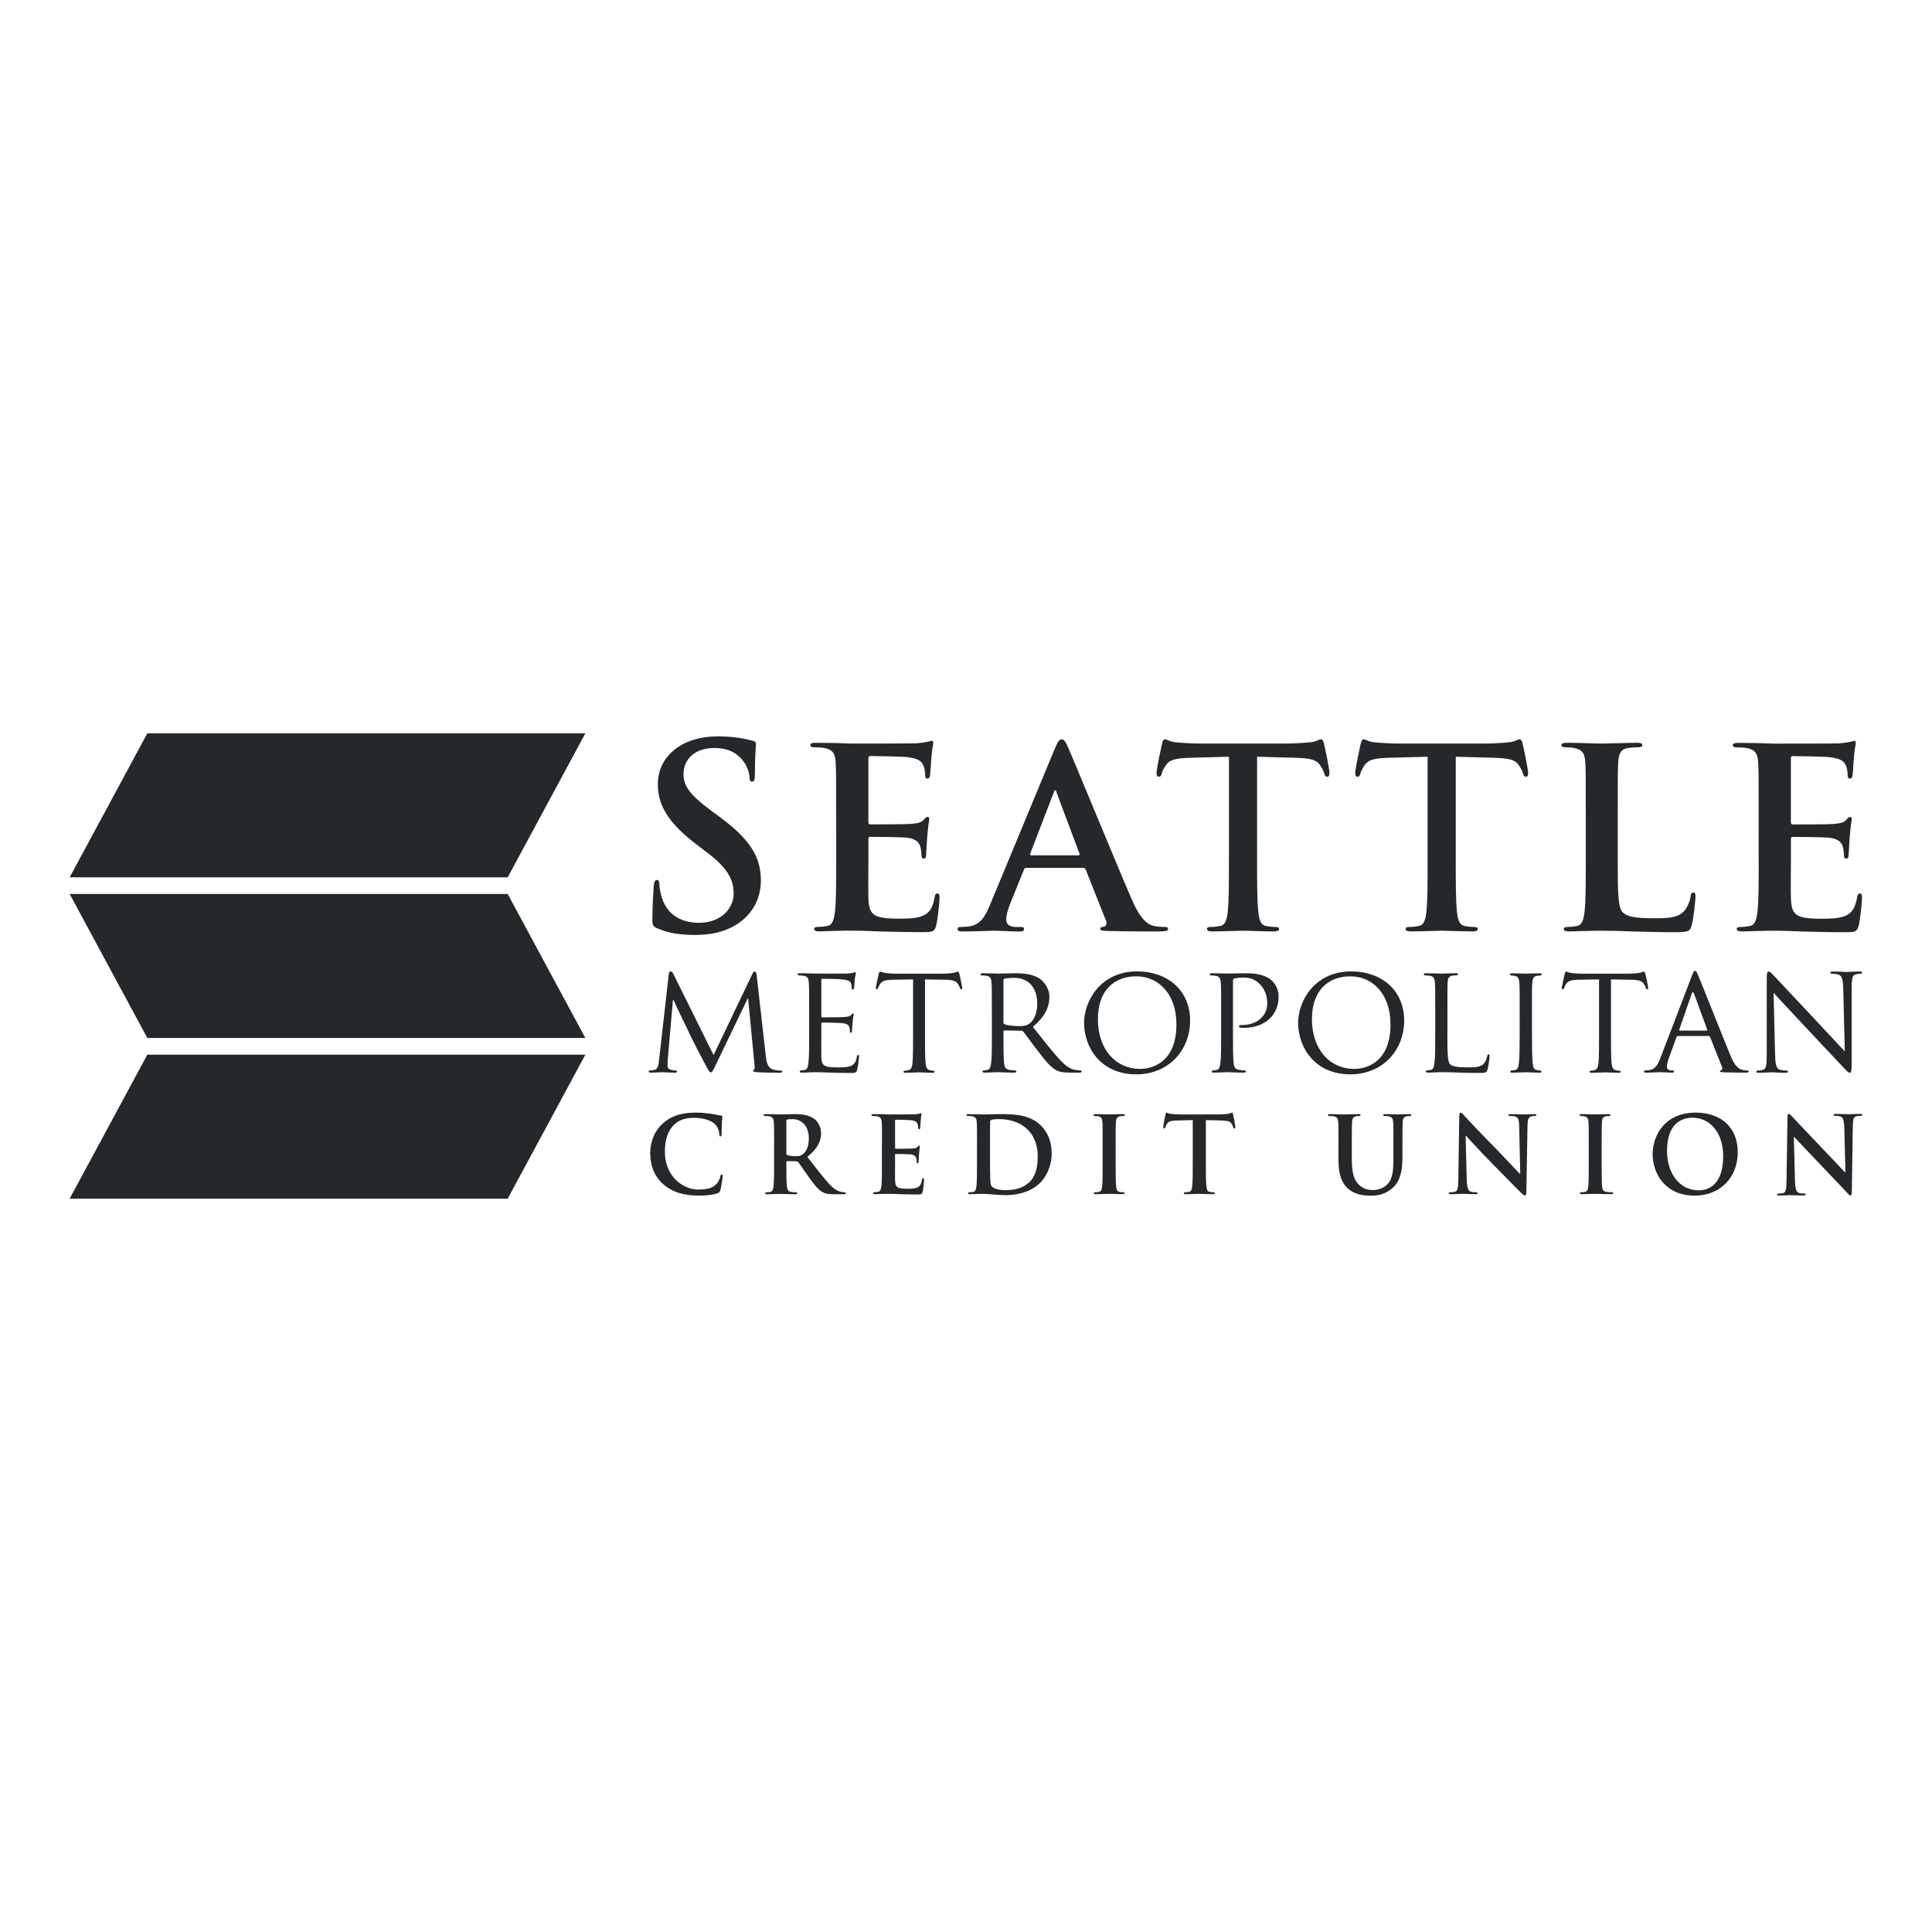
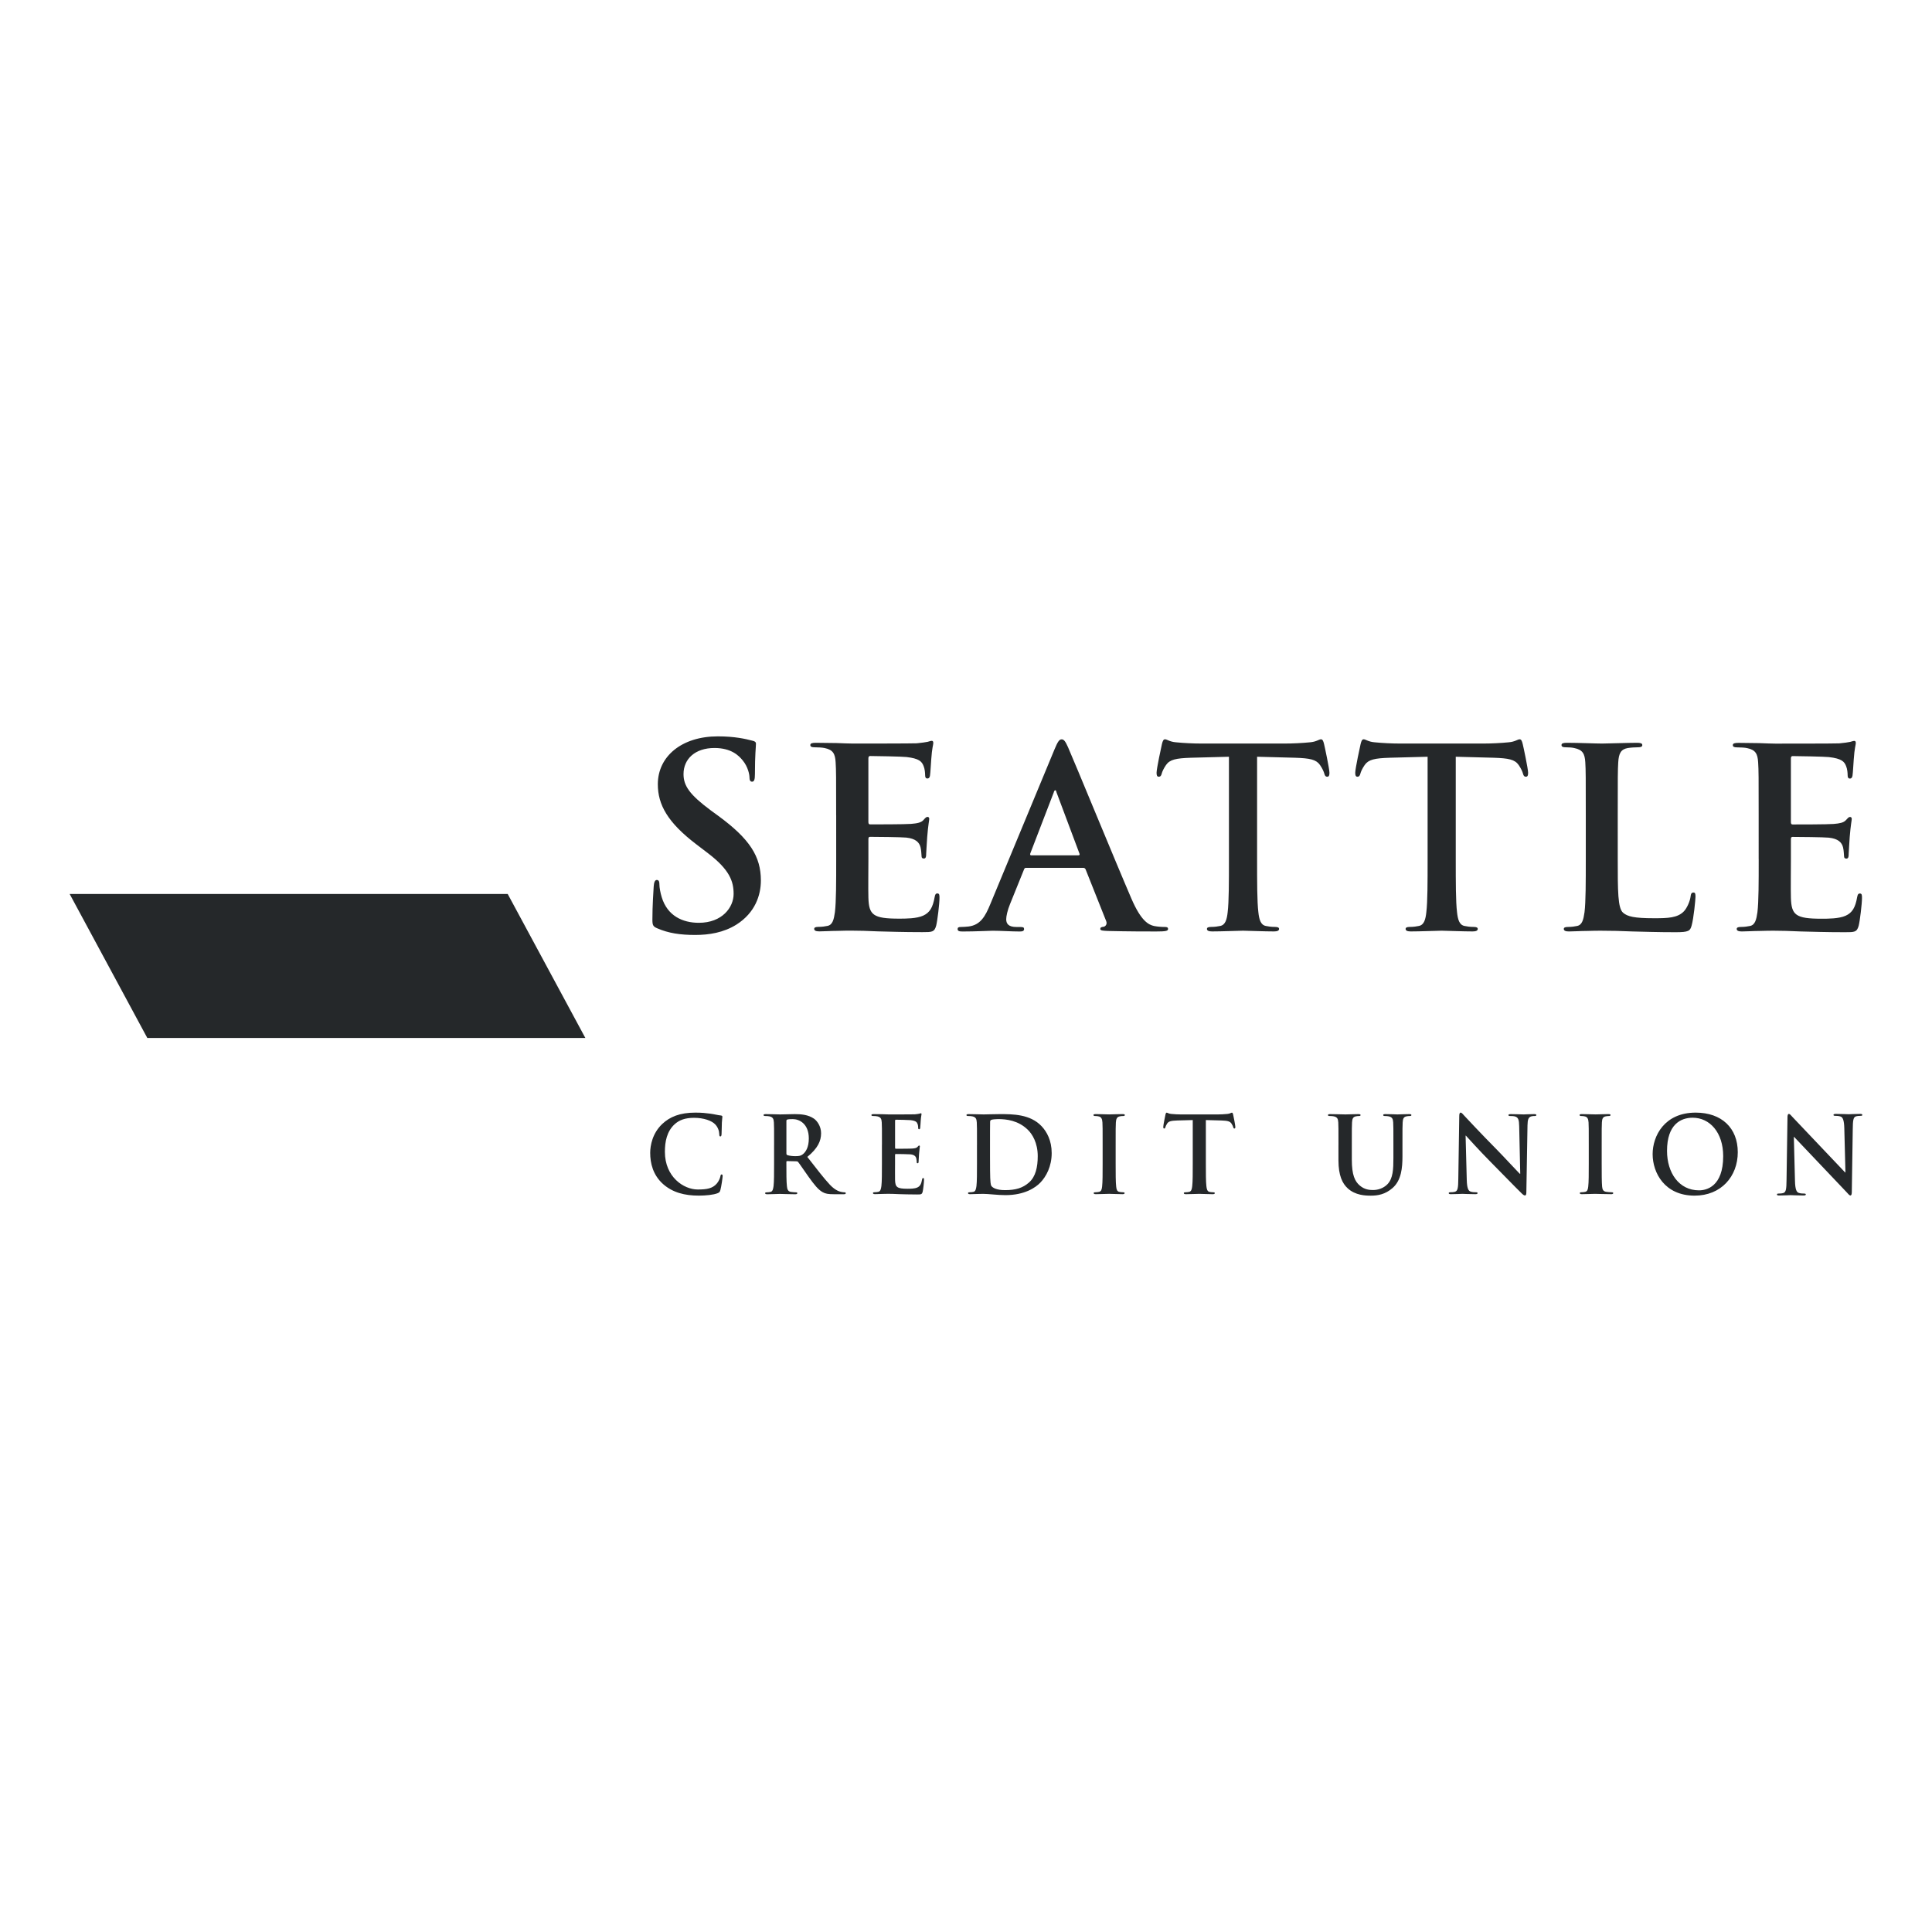
<svg xmlns="http://www.w3.org/2000/svg" version="1.1" id="Layer_1" x="0px" y="0px" viewBox="0 0 100 100" style="enable-background:new 0 0 100 100;" xml:space="preserve">
  <style type="text/css">
	.st0{fill:#25282A;}
</style>
  <g id="Hor_1_">
    <g id="Type_1_">
-       <path id="Metropolitan_1_" class="st0" d="M39.637,54.647c0.024,0.24,0.071,0.608,0.354,0.704    c0.197,0.064,0.378,0.064,0.449,0.064c0.032,0,0.055,0.016,0.055,0.048c0,0.04-0.063,0.064-0.142,0.064    c-0.157,0-0.929-0.008-1.181-0.032c-0.165-0.016-0.197-0.04-0.197-0.072c0-0.024,0.016-0.048,0.047-0.056    c0.039-0.008,0.047-0.112,0.031-0.24l-0.331-3.456h-0.016l-1.67,3.473c-0.142,0.296-0.181,0.36-0.244,0.36    c-0.063,0-0.103-0.064-0.237-0.312c-0.181-0.336-0.638-1.208-0.811-1.576c-0.205-0.432-0.764-1.576-0.882-1.856h-0.031    l-0.268,3.073c-0.008,0.104-0.008,0.232-0.008,0.344c0,0.104,0.063,0.168,0.165,0.192c0.118,0.032,0.22,0.04,0.268,0.04    c0.024,0,0.055,0.024,0.055,0.048c0,0.048-0.047,0.064-0.126,0.064c-0.26,0-0.591-0.024-0.646-0.024    c-0.063,0-0.394,0.024-0.583,0.024c-0.071,0-0.118-0.016-0.118-0.064c0-0.024,0.032-0.048,0.071-0.048    c0.055,0,0.103-0.008,0.205-0.024c0.228-0.04,0.236-0.288,0.268-0.544l0.504-4.44c0.008-0.072,0.039-0.12,0.079-0.12    c0.047,0,0.102,0.024,0.142,0.104l2.095,4.225l2.016-4.217c0.032-0.064,0.063-0.112,0.111-0.112c0.047,0,0.086,0.056,0.102,0.184    L39.637,54.647z M41.881,52.343c0-1.056,0-1.248-0.016-1.464c-0.016-0.232-0.055-0.344-0.283-0.376    c-0.055-0.008-0.173-0.016-0.237-0.016c-0.024,0-0.055-0.032-0.055-0.056c0-0.04,0.031-0.056,0.11-0.056    c0.315,0,0.764,0.016,0.803,0.016c0.048,0,1.497,0.008,1.654,0c0.134-0.008,0.26-0.032,0.315-0.04    c0.032-0.008,0.063-0.032,0.095-0.032c0.024,0,0.031,0.032,0.031,0.064c0,0.048-0.039,0.128-0.055,0.32    c-0.008,0.064-0.024,0.368-0.039,0.448c-0.008,0.032-0.032,0.072-0.063,0.072c-0.039,0-0.055-0.032-0.055-0.088    c0-0.048-0.008-0.16-0.039-0.24c-0.047-0.112-0.118-0.16-0.496-0.208c-0.118-0.016-0.922-0.024-1-0.024    c-0.032,0-0.039,0.024-0.039,0.072v1.849c0,0.048,0,0.072,0.039,0.072c0.086,0,1,0,1.158-0.016    c0.165-0.016,0.268-0.024,0.338-0.096c0.047-0.048,0.079-0.088,0.102-0.088c0.024,0,0.039,0.016,0.039,0.056    c0,0.04-0.039,0.152-0.055,0.376c-0.016,0.136-0.031,0.392-0.031,0.44c0,0.056-0.016,0.128-0.063,0.128    c-0.031,0-0.047-0.024-0.047-0.064c0-0.064,0-0.136-0.032-0.224c-0.024-0.096-0.086-0.176-0.354-0.208    c-0.189-0.024-0.929-0.032-1.047-0.032c-0.039,0-0.047,0.024-0.047,0.048v0.568c0,0.232-0.008,1.024,0,1.161    c0.016,0.456,0.142,0.544,0.827,0.544c0.181,0,0.512,0,0.693-0.072c0.181-0.08,0.276-0.2,0.315-0.472    c0.016-0.08,0.032-0.104,0.071-0.104c0.039,0,0.047,0.056,0.047,0.104c0,0.048-0.055,0.512-0.094,0.656    c-0.047,0.176-0.118,0.176-0.386,0.176c-0.52,0-0.922-0.016-1.205-0.024c-0.291-0.016-0.472-0.016-0.575-0.016    c-0.016,0-0.149,0-0.299,0.008c-0.134,0.008-0.291,0.016-0.402,0.016c-0.071,0-0.11-0.016-0.11-0.056    c0-0.024,0.016-0.056,0.055-0.056c0.063,0,0.149-0.024,0.213-0.032c0.134-0.024,0.15-0.16,0.181-0.36    c0.039-0.28,0.039-0.816,0.039-1.472V52.343z M51.338,52.343c0-1.056,0-1.248-0.016-1.464c-0.016-0.232-0.055-0.344-0.283-0.376    c-0.055-0.008-0.173-0.016-0.236-0.016c-0.024,0-0.055-0.032-0.055-0.056c0-0.04,0.032-0.056,0.11-0.056    c0.315,0,0.78,0.016,0.819,0.016c0.071,0,0.654-0.016,0.866-0.016c0.441,0,0.929,0.04,1.292,0.296    c0.173,0.128,0.481,0.456,0.481,0.928c0,0.504-0.205,0.992-0.851,1.552c0.567,0.72,1.047,1.336,1.449,1.76    c0.37,0.384,0.599,0.448,0.772,0.472c0.134,0.024,0.205,0.024,0.244,0.024c0.039,0,0.063,0.032,0.063,0.056    c0,0.04-0.039,0.056-0.165,0.056h-0.433c-0.394,0-0.567-0.04-0.74-0.136c-0.299-0.16-0.551-0.488-0.945-1    c-0.291-0.368-0.598-0.808-0.748-0.992c-0.031-0.032-0.047-0.04-0.094-0.04l-0.882-0.016c-0.031,0-0.047,0.016-0.047,0.056v0.16    c0,0.656,0,1.184,0.031,1.464c0.024,0.2,0.063,0.328,0.276,0.36c0.094,0.016,0.244,0.032,0.307,0.032    c0.047,0,0.055,0.032,0.055,0.056c0,0.032-0.031,0.056-0.11,0.056c-0.378,0-0.819-0.024-0.851-0.024    c-0.008,0-0.472,0.024-0.685,0.024c-0.071,0-0.11-0.016-0.11-0.056c0-0.024,0.016-0.056,0.055-0.056    c0.063,0,0.15-0.016,0.213-0.032c0.134-0.032,0.149-0.16,0.181-0.36c0.039-0.28,0.039-0.816,0.039-1.472V52.343z M51.937,52.919    c0,0.04,0.016,0.064,0.047,0.088c0.102,0.056,0.457,0.104,0.764,0.104c0.165,0,0.354-0.008,0.52-0.12    c0.236-0.16,0.418-0.52,0.418-1.04c0-0.848-0.457-1.336-1.197-1.336c-0.205,0-0.426,0.024-0.496,0.04    c-0.031,0.016-0.055,0.04-0.055,0.08V52.919z M58.859,50.279c1.56,0,2.741,0.968,2.741,2.553c0,1.52-1.111,2.776-2.78,2.776    c-1.898,0-2.709-1.448-2.709-2.672C56.11,51.839,56.945,50.279,58.859,50.279z M59.016,55.327c0.622,0,1.875-0.336,1.875-2.304    c0-1.632-0.977-2.488-2.071-2.488c-1.158,0-1.993,0.736-1.993,2.216C56.827,54.335,57.764,55.327,59.016,55.327z M63.206,52.343    c0-1.056,0-1.248-0.016-1.464c-0.016-0.232-0.055-0.344-0.283-0.376c-0.055-0.008-0.173-0.016-0.237-0.016    c-0.024,0-0.055-0.032-0.055-0.056c0-0.04,0.031-0.056,0.11-0.056c0.315,0,0.748,0.016,0.803,0.016c0.15,0,0.67-0.016,0.984-0.016    c0.89,0,1.205,0.28,1.323,0.384c0.158,0.144,0.347,0.448,0.347,0.816c0,0.976-0.725,1.624-1.788,1.624    c-0.039,0-0.158,0-0.197-0.008c-0.032,0-0.071-0.032-0.071-0.064c0-0.056,0.039-0.072,0.181-0.072c0.748,0,1.284-0.48,1.284-1.096    c0-0.224-0.024-0.664-0.394-1.032c-0.362-0.368-0.78-0.328-0.937-0.328c-0.118,0-0.315,0.032-0.386,0.048    c-0.039,0.008-0.055,0.056-0.055,0.128v2.768c0,0.656,0,1.192,0.032,1.472c0.024,0.2,0.063,0.328,0.276,0.36    c0.094,0.016,0.244,0.032,0.307,0.032c0.039,0,0.055,0.032,0.055,0.056c0,0.032-0.031,0.056-0.11,0.056    c-0.378,0-0.835-0.024-0.866-0.024c-0.024,0-0.472,0.024-0.685,0.024c-0.071,0-0.11-0.016-0.11-0.056    c0-0.024,0.016-0.056,0.055-0.056c0.063,0,0.149-0.016,0.213-0.032c0.134-0.032,0.15-0.16,0.181-0.36    c0.039-0.28,0.039-0.816,0.039-1.472V52.343z M69.939,50.279c1.559,0,2.741,0.968,2.741,2.553c0,1.52-1.111,2.776-2.78,2.776    c-1.898,0-2.709-1.448-2.709-2.672C67.19,51.839,68.025,50.279,69.939,50.279z M70.096,55.327c0.623,0,1.875-0.336,1.875-2.304    c0-1.632-0.977-2.488-2.072-2.488c-1.158,0-1.993,0.736-1.993,2.216C67.907,54.335,68.845,55.327,70.096,55.327z M74.916,53.559    c0,1,0.016,1.408,0.142,1.528c0.11,0.112,0.378,0.16,0.922,0.16c0.362,0,0.67-0.008,0.835-0.208    c0.087-0.104,0.142-0.248,0.165-0.384c0.008-0.048,0.032-0.088,0.071-0.088c0.032,0,0.048,0.032,0.048,0.104    c0,0.072-0.048,0.48-0.103,0.68c-0.047,0.16-0.071,0.184-0.441,0.184c-0.496,0-0.882-0.008-1.205-0.024    c-0.315-0.008-0.551-0.016-0.756-0.016c-0.031,0-0.149,0-0.283,0.008c-0.142,0.008-0.291,0.016-0.402,0.016    c-0.071,0-0.11-0.016-0.11-0.056c0-0.024,0.016-0.056,0.055-0.056c0.063,0,0.15-0.016,0.213-0.032    c0.134-0.032,0.149-0.16,0.181-0.36c0.039-0.28,0.039-0.816,0.039-1.472v-1.2c0-1.056,0-1.248-0.016-1.464    c-0.016-0.232-0.055-0.344-0.283-0.376c-0.055-0.008-0.173-0.016-0.236-0.016c-0.024,0-0.055-0.032-0.055-0.056    c0-0.04,0.031-0.056,0.11-0.056c0.315,0,0.748,0.016,0.788,0.016c0.032,0,0.551-0.016,0.764-0.016c0.071,0,0.11,0.016,0.11,0.056    c0,0.024-0.031,0.048-0.055,0.048c-0.047,0-0.15,0.008-0.228,0.016c-0.205,0.04-0.244,0.144-0.26,0.384    c-0.008,0.216-0.008,0.408-0.008,1.464V53.559z M87.571,50.511c0.087-0.224,0.118-0.264,0.166-0.264    c0.071,0,0.094,0.096,0.165,0.248c0.126,0.288,1.237,3.096,1.662,4.129c0.252,0.608,0.441,0.696,0.591,0.744    c0.102,0.032,0.205,0.04,0.276,0.04c0.039,0,0.087,0.016,0.087,0.056c0,0.04-0.079,0.056-0.158,0.056    c-0.103,0-0.614,0-1.095-0.016c-0.134-0.008-0.244-0.008-0.244-0.048c0-0.032,0.016-0.032,0.047-0.048    c0.039-0.016,0.11-0.072,0.063-0.184l-0.622-1.56c-0.016-0.032-0.024-0.04-0.063-0.04h-1.599c-0.032,0-0.055,0.016-0.071,0.056    l-0.394,1.088c-0.063,0.168-0.103,0.336-0.103,0.456c0,0.136,0.118,0.184,0.236,0.184h0.063c0.055,0,0.071,0.024,0.071,0.056    c0,0.04-0.039,0.056-0.103,0.056c-0.165,0-0.543-0.024-0.622-0.024c-0.071,0-0.417,0.024-0.701,0.024    c-0.087,0-0.134-0.016-0.134-0.056c0-0.032,0.031-0.056,0.063-0.056c0.047,0,0.149-0.008,0.205-0.016    c0.315-0.04,0.449-0.28,0.583-0.624L87.571,50.511z M88.343,53.343c0.031,0,0.031-0.016,0.024-0.048l-0.685-1.864    c-0.039-0.104-0.079-0.104-0.118,0l-0.646,1.864c-0.008,0.032,0,0.048,0.024,0.048H88.343z M49.658,50.414    c-0.008-0.04-0.048-0.128-0.071-0.128c-0.047,0-0.118,0.056-0.307,0.08c-0.197,0.024-0.465,0.032-0.543,0.032h-1.168h-1.168    c-0.079,0-0.347-0.008-0.543-0.032c-0.189-0.024-0.26-0.08-0.307-0.08c-0.024,0-0.063,0.088-0.071,0.128    c-0.016,0.056-0.149,0.664-0.149,0.736c0,0.04,0.031,0.056,0.047,0.056c0.031,0,0.055-0.008,0.071-0.064    c0.024-0.048,0.031-0.096,0.11-0.216c0.102-0.16,0.268-0.208,0.701-0.216l1-0.016v2.857c0,0.656,0,1.192-0.031,1.472    c-0.024,0.2-0.063,0.336-0.205,0.368c-0.063,0.016-0.142,0.032-0.205,0.032c-0.039,0-0.055,0.024-0.055,0.048    c0,0.04,0.031,0.056,0.11,0.056c0.186,0,0.596-0.02,0.695-0.023c0.1,0.004,0.51,0.023,0.695,0.023c0.079,0,0.11-0.016,0.11-0.056    c0-0.024-0.016-0.048-0.055-0.048c-0.063,0-0.142-0.016-0.205-0.032c-0.142-0.032-0.181-0.168-0.205-0.368    c-0.031-0.28-0.031-0.816-0.031-1.472v-2.857l1,0.016c0.433,0.008,0.599,0.056,0.701,0.216c0.079,0.12,0.087,0.168,0.11,0.216    c0.016,0.056,0.039,0.064,0.071,0.064c0.016,0,0.047-0.016,0.047-0.056C49.808,51.078,49.674,50.47,49.658,50.414z M85.164,50.414    c-0.008-0.04-0.048-0.128-0.071-0.128c-0.047,0-0.118,0.056-0.307,0.08c-0.197,0.024-0.465,0.032-0.543,0.032h-1.168h-1.168    c-0.079,0-0.347-0.008-0.543-0.032c-0.189-0.024-0.26-0.08-0.307-0.08c-0.024,0-0.063,0.088-0.071,0.128    c-0.016,0.056-0.149,0.664-0.149,0.736c0,0.04,0.031,0.056,0.047,0.056c0.031,0,0.055-0.008,0.071-0.064    c0.024-0.048,0.031-0.096,0.11-0.216c0.102-0.16,0.268-0.208,0.701-0.216l1-0.016v2.857c0,0.656,0,1.192-0.031,1.472    c-0.024,0.2-0.063,0.336-0.205,0.368c-0.063,0.016-0.142,0.032-0.205,0.032c-0.039,0-0.055,0.024-0.055,0.048    c0,0.04,0.031,0.056,0.11,0.056c0.186,0,0.596-0.02,0.695-0.023c0.1,0.004,0.51,0.023,0.695,0.023c0.079,0,0.11-0.016,0.11-0.056    c0-0.024-0.016-0.048-0.055-0.048c-0.063,0-0.142-0.016-0.205-0.032c-0.142-0.032-0.181-0.168-0.205-0.368    c-0.031-0.28-0.031-0.816-0.031-1.472v-2.857l1,0.016c0.433,0.008,0.599,0.056,0.701,0.216c0.079,0.12,0.087,0.168,0.11,0.216    c0.016,0.056,0.039,0.064,0.071,0.064c0.016,0,0.047-0.016,0.047-0.056C85.313,51.078,85.179,50.47,85.164,50.414z M79.308,50.882    c0.016-0.232,0.071-0.336,0.221-0.368c0.079-0.016,0.165-0.024,0.213-0.024c0.032,0,0.055-0.032,0.055-0.056    c0-0.04-0.032-0.056-0.11-0.056c-0.228,0-0.662,0.016-0.701,0.016c-0.001,0-0.008,0-0.011,0c-0.003,0-0.009,0-0.011,0    c-0.039,0-0.473-0.016-0.701-0.016c-0.079,0-0.11,0.016-0.11,0.056c0,0.024,0.024,0.056,0.055,0.056    c0.047,0,0.134,0.008,0.213,0.024c0.15,0.032,0.205,0.136,0.221,0.368c0.016,0.216,0.016,0.408,0.016,1.464v1.2    c0,0.656-0.008,1.192-0.039,1.472c-0.024,0.2-0.047,0.328-0.181,0.36c-0.063,0.016-0.15,0.032-0.213,0.032    c-0.039,0-0.055,0.032-0.055,0.056c0,0.04,0.039,0.056,0.11,0.056c0.213,0,0.646-0.024,0.685-0.024c0.001,0,0.008,0,0.011,0    c0.003,0,0.009,0,0.011,0c0.039,0,0.473,0.024,0.685,0.024c0.071,0,0.11-0.016,0.11-0.056c0-0.024-0.016-0.056-0.055-0.056    c-0.063,0-0.15-0.016-0.213-0.032c-0.134-0.032-0.157-0.16-0.181-0.36c-0.032-0.28-0.039-0.816-0.039-1.472v-1.2    C79.293,51.291,79.293,51.099,79.308,50.882z M96.265,50.286c-0.315,0-0.606,0.024-0.67,0.024c-0.063,0-0.338-0.024-0.732-0.024    c-0.079,0-0.126,0.016-0.126,0.056c0,0.032,0.024,0.056,0.055,0.056c0.063,0,0.22,0.008,0.347,0.04    c0.189,0.048,0.252,0.216,0.268,0.776l0.079,3.209c-0.212-0.24-3.578-3.827-3.678-3.929c-0.071-0.072-0.189-0.208-0.268-0.208    c-0.055,0-0.094,0.072-0.094,0.344v3.896c0,0.616-0.024,0.8-0.197,0.848c-0.103,0.032-0.228,0.04-0.284,0.04    c-0.031,0-0.055,0.024-0.055,0.056c0,0.048,0.039,0.056,0.11,0.056c0.315,0,0.606-0.024,0.67-0.024    c0.063,0,0.338,0.024,0.732,0.024c0.079,0,0.126-0.016,0.126-0.056c0-0.032-0.024-0.056-0.055-0.056    c-0.063,0-0.22-0.008-0.347-0.04c-0.189-0.048-0.252-0.216-0.268-0.776L91.8,51.39c0.212,0.239,3.578,3.827,3.678,3.929    c0.071,0.072,0.189,0.208,0.268,0.208c0.055,0,0.094-0.072,0.094-0.344v-3.897c0-0.616,0.024-0.8,0.197-0.848    c0.103-0.032,0.228-0.04,0.284-0.04c0.031,0,0.055-0.024,0.055-0.056C96.376,50.294,96.336,50.286,96.265,50.286z" />
      <path id="Seattle__x7C__Credit_Union_1_" class="st0" d="M35.985,48.393c0.712,0,1.465-0.118,2.136-0.538    c0.967-0.616,1.262-1.521,1.262-2.281c0-1.246-0.577-2.151-2.203-3.344l-0.377-0.275c-1.115-0.826-1.424-1.285-1.424-1.888    c0-0.787,0.604-1.351,1.599-1.351c0.873,0,1.263,0.393,1.465,0.643c0.282,0.341,0.349,0.747,0.349,0.865    c0,0.157,0.04,0.236,0.135,0.236c0.107,0,0.148-0.105,0.148-0.393c0-1.023,0.053-1.403,0.053-1.573    c0-0.092-0.067-0.131-0.188-0.157c-0.349-0.092-0.913-0.223-1.787-0.223c-1.867,0-3.104,1.036-3.104,2.478    c0,1.062,0.511,1.98,1.989,3.107l0.618,0.472c1.115,0.852,1.316,1.455,1.316,2.098c0,0.695-0.591,1.495-1.8,1.495    c-0.833,0-1.626-0.354-1.921-1.325c-0.068-0.223-0.121-0.498-0.121-0.669c0-0.105-0.013-0.223-0.134-0.223    c-0.108,0-0.147,0.144-0.161,0.341c-0.013,0.21-0.067,0.997-0.067,1.718c0,0.288,0.04,0.354,0.255,0.445    C34.602,48.302,35.206,48.393,35.985,48.393z M56.063,44.919c0.066,0,0.106,0.026,0.132,0.09l1.059,2.662    c0.066,0.155-0.026,0.27-0.119,0.296c-0.132,0.013-0.185,0.039-0.185,0.117c0,0.09,0.159,0.09,0.397,0.103    c1.059,0.026,2.025,0.026,2.502,0.026c0.489,0,0.609-0.026,0.609-0.129c0-0.09-0.066-0.104-0.172-0.104    c-0.159,0-0.357-0.013-0.556-0.051c-0.278-0.065-0.662-0.246-1.165-1.408c-0.847-1.963-2.965-7.129-3.282-7.84    c-0.132-0.297-0.212-0.413-0.331-0.413c-0.132,0-0.212,0.142-0.37,0.517l-3.322,8.008c-0.265,0.646-0.516,1.085-1.125,1.162    c-0.106,0.013-0.291,0.026-0.41,0.026c-0.106,0-0.159,0.026-0.159,0.104c0,0.103,0.079,0.129,0.252,0.129    c0.688,0,1.416-0.039,1.561-0.039c0.41,0,0.98,0.039,1.402,0.039c0.146,0,0.225-0.026,0.225-0.129    c0-0.078-0.039-0.104-0.198-0.104h-0.198c-0.41,0-0.529-0.169-0.529-0.401c0-0.155,0.066-0.465,0.199-0.788l0.715-1.77    c0.026-0.078,0.053-0.103,0.119-0.103H56.063z M53.377,44.273c-0.053,0-0.066-0.039-0.053-0.09l1.217-3.165    c0.013-0.052,0.04-0.116,0.08-0.116c0.04,0,0.053,0.064,0.066,0.116l1.191,3.178c0.013,0.039,0,0.077-0.066,0.077H53.377z     M83.734,42.193c0-1.963,0-2.325,0.026-2.738c0.027-0.452,0.133-0.672,0.49-0.736c0.159-0.026,0.371-0.039,0.517-0.039    c0.159,0,0.238-0.026,0.238-0.116c0-0.091-0.093-0.117-0.278-0.117c-0.516,0-1.482,0.039-1.8,0.039    c-0.357,0-1.191-0.039-1.813-0.039c-0.198,0-0.291,0.026-0.291,0.117c0,0.09,0.079,0.116,0.225,0.116    c0.172,0,0.331,0.013,0.437,0.039c0.437,0.09,0.542,0.297,0.569,0.736c0.026,0.414,0.026,0.775,0.026,2.738v2.273    c0,1.188,0,2.209-0.066,2.751c-0.053,0.374-0.119,0.659-0.384,0.711c-0.119,0.025-0.278,0.051-0.477,0.051    c-0.159,0-0.211,0.039-0.211,0.104c0,0.09,0.092,0.129,0.265,0.129c0.265,0,0.608-0.026,0.913-0.026    c0.317-0.012,0.608-0.012,0.754-0.012c0.543,0,1.019,0.012,1.615,0.038c0.596,0.013,1.283,0.039,2.236,0.039    c0.688,0,0.755-0.065,0.834-0.349c0.106-0.374,0.199-1.343,0.199-1.485c0-0.155-0.013-0.22-0.106-0.22    c-0.106,0-0.133,0.078-0.146,0.194c-0.027,0.246-0.186,0.607-0.344,0.775c-0.331,0.349-0.847,0.362-1.548,0.362    c-1.033,0-1.377-0.09-1.602-0.284c-0.278-0.233-0.278-1.124-0.278-2.778V42.193z M91.03,44.466c0,1.188,0,2.209-0.066,2.751    c-0.053,0.374-0.119,0.659-0.384,0.711c-0.119,0.025-0.278,0.051-0.476,0.051c-0.159,0-0.212,0.039-0.212,0.104    c0,0.09,0.093,0.129,0.265,0.129c0.265,0,0.609-0.026,0.913-0.026c0.318-0.012,0.608-0.012,0.754-0.012    c0.397,0,0.807,0.012,1.377,0.038c0.569,0.013,1.297,0.039,2.289,0.039c0.503,0,0.622,0,0.715-0.336    c0.066-0.258,0.171-1.137,0.171-1.434c0-0.129,0-0.233-0.105-0.233c-0.093,0-0.119,0.052-0.146,0.194    c-0.093,0.529-0.251,0.801-0.596,0.956c-0.344,0.155-0.9,0.155-1.244,0.155c-1.35,0-1.561-0.193-1.588-1.084    c-0.013-0.375,0-1.563,0-2.002v-1.02c0-0.077,0.013-0.129,0.079-0.129c0.318,0,1.628,0.013,1.879,0.039    c0.49,0.052,0.675,0.245,0.741,0.504c0.04,0.168,0.04,0.336,0.053,0.465c0,0.064,0.027,0.116,0.12,0.116    c0.118,0,0.118-0.142,0.118-0.245c0-0.09,0.04-0.607,0.053-0.865c0.053-0.659,0.106-0.865,0.106-0.943    c0-0.078-0.04-0.103-0.093-0.103c-0.066,0-0.118,0.065-0.212,0.168c-0.119,0.129-0.318,0.168-0.635,0.194    c-0.305,0.026-1.826,0.026-2.118,0.026c-0.079,0-0.092-0.052-0.092-0.142v-3.268c0-0.091,0.026-0.129,0.092-0.129    c0.265,0,1.655,0.026,1.879,0.052c0.661,0.078,0.794,0.233,0.886,0.465c0.067,0.155,0.08,0.375,0.08,0.465    c0,0.116,0.026,0.181,0.118,0.181c0.093,0,0.119-0.078,0.133-0.142c0.026-0.155,0.053-0.723,0.066-0.852    c0.04-0.594,0.106-0.749,0.106-0.839c0-0.065-0.014-0.116-0.079-0.116c-0.066,0-0.146,0.039-0.212,0.051    c-0.106,0.026-0.318,0.052-0.569,0.077c-0.251,0.013-2.885,0.013-3.308,0.013c-0.186,0-0.49-0.013-0.834-0.026    c-0.331,0-0.714-0.013-1.072-0.013c-0.198,0-0.291,0.026-0.291,0.117c0,0.09,0.079,0.116,0.225,0.116    c0.185,0,0.41,0.013,0.516,0.039c0.437,0.09,0.543,0.297,0.569,0.736c0.027,0.414,0.027,0.775,0.027,2.738V44.466z M68.533,38.512    c-0.039-0.168-0.08-0.246-0.159-0.246c-0.106,0-0.238,0.129-0.569,0.155c-0.384,0.039-0.887,0.065-1.323,0.065h-2.144h-2.144    c-0.437,0-0.94-0.026-1.324-0.065c-0.331-0.026-0.463-0.155-0.569-0.155c-0.079,0-0.119,0.078-0.159,0.246    c-0.026,0.103-0.278,1.278-0.278,1.485c0,0.142,0.027,0.206,0.119,0.206c0.08,0,0.119-0.052,0.146-0.155    c0.026-0.103,0.093-0.258,0.225-0.452c0.198-0.284,0.516-0.349,1.284-0.375l1.972-0.052v5.296c0,1.188,0,2.209-0.066,2.751    c-0.04,0.374-0.119,0.659-0.384,0.711c-0.119,0.025-0.278,0.051-0.476,0.051c-0.159,0-0.212,0.039-0.212,0.104    c0,0.09,0.093,0.129,0.265,0.129c0.495,0,1.256-0.033,1.602-0.038c0.346,0.005,1.107,0.038,1.601,0.038    c0.172,0,0.265-0.039,0.265-0.129c0-0.065-0.053-0.104-0.212-0.104c-0.198,0-0.357-0.026-0.476-0.051    c-0.265-0.052-0.344-0.337-0.384-0.711c-0.066-0.542-0.066-1.563-0.066-2.751v-5.296l1.972,0.052    c0.768,0.026,1.085,0.091,1.284,0.375c0.132,0.194,0.198,0.349,0.225,0.452c0.027,0.103,0.066,0.155,0.145,0.155    c0.092,0,0.119-0.064,0.119-0.206C68.811,39.791,68.56,38.615,68.533,38.512z M78.816,38.512c-0.039-0.168-0.08-0.246-0.159-0.246    c-0.106,0-0.238,0.129-0.569,0.155c-0.384,0.039-0.887,0.065-1.323,0.065h-2.144h-2.144c-0.437,0-0.94-0.026-1.324-0.065    c-0.331-0.026-0.463-0.155-0.569-0.155c-0.079,0-0.119,0.078-0.159,0.246c-0.026,0.103-0.278,1.278-0.278,1.485    c0,0.142,0.027,0.206,0.119,0.206c0.079,0,0.119-0.052,0.146-0.155c0.026-0.103,0.092-0.258,0.225-0.452    c0.199-0.284,0.516-0.349,1.284-0.375l1.972-0.052v5.296c0,1.188,0,2.209-0.066,2.751c-0.039,0.374-0.119,0.659-0.384,0.711    c-0.119,0.025-0.278,0.051-0.476,0.051c-0.159,0-0.212,0.039-0.212,0.104c0,0.09,0.093,0.129,0.265,0.129    c0.495,0,1.256-0.033,1.602-0.038c0.346,0.005,1.106,0.038,1.601,0.038c0.172,0,0.265-0.039,0.265-0.129    c0-0.065-0.053-0.104-0.212-0.104c-0.198,0-0.357-0.026-0.476-0.051c-0.265-0.052-0.344-0.337-0.384-0.711    c-0.066-0.542-0.066-1.563-0.066-2.751v-5.296l1.972,0.052c0.767,0.026,1.085,0.09,1.284,0.375    c0.132,0.194,0.198,0.349,0.225,0.452c0.026,0.103,0.066,0.155,0.145,0.155c0.093,0,0.119-0.064,0.119-0.206    C79.094,39.791,78.843,38.615,78.816,38.512z M43.279,42.193c0-1.963,0-2.325-0.027-2.738c-0.026-0.439-0.132-0.646-0.569-0.736    c-0.106-0.026-0.331-0.039-0.516-0.039c-0.146,0-0.225-0.026-0.225-0.116c0-0.091,0.092-0.117,0.291-0.117    c0.357,0,0.741,0.013,1.072,0.013c0.344,0.013,0.648,0.026,0.834,0.026c0.423,0,3.057,0,3.308-0.013    c0.251-0.026,0.463-0.052,0.569-0.077c0.066-0.013,0.146-0.051,0.212-0.051c0.065,0,0.079,0.051,0.079,0.116    c0,0.09-0.066,0.245-0.106,0.839c-0.013,0.129-0.04,0.698-0.066,0.852c-0.013,0.065-0.039,0.142-0.133,0.142    c-0.093,0-0.118-0.064-0.118-0.181c0-0.09-0.014-0.31-0.08-0.465c-0.092-0.233-0.225-0.388-0.886-0.465    c-0.225-0.026-1.615-0.052-1.879-0.052c-0.066,0-0.092,0.039-0.092,0.129v3.268c0,0.09,0.013,0.142,0.092,0.142    c0.291,0,1.813,0,2.118-0.026c0.318-0.026,0.516-0.065,0.635-0.194c0.093-0.103,0.145-0.168,0.212-0.168    c0.053,0,0.093,0.026,0.093,0.103c0,0.077-0.053,0.284-0.106,0.943c-0.013,0.258-0.053,0.775-0.053,0.865    c0,0.103,0,0.245-0.118,0.245c-0.093,0-0.12-0.051-0.12-0.116c-0.013-0.129-0.013-0.297-0.053-0.465    c-0.066-0.258-0.251-0.452-0.741-0.504c-0.251-0.026-1.561-0.039-1.879-0.039c-0.066,0-0.079,0.052-0.079,0.129v1.02    c0,0.439-0.013,1.627,0,2.002c0.026,0.891,0.238,1.084,1.588,1.084c0.345,0,0.9,0,1.244-0.155    c0.344-0.154,0.502-0.426,0.596-0.956c0.026-0.142,0.053-0.194,0.146-0.194c0.105,0,0.105,0.103,0.105,0.233    c0,0.297-0.105,1.176-0.171,1.434c-0.093,0.336-0.212,0.336-0.715,0.336c-0.992,0-1.72-0.026-2.289-0.039    c-0.57-0.026-0.98-0.038-1.377-0.038c-0.146,0-0.437,0-0.754,0.012c-0.304,0-0.649,0.026-0.913,0.026    c-0.172,0-0.265-0.038-0.265-0.129c0-0.065,0.053-0.104,0.212-0.104c0.198,0,0.357-0.026,0.476-0.051    c0.265-0.052,0.331-0.337,0.384-0.711c0.066-0.542,0.066-1.563,0.066-2.751V42.193z M34.323,61.289    c-0.528-0.471-0.669-1.085-0.669-1.617c0-0.373,0.113-1.019,0.631-1.502c0.388-0.362,0.901-0.581,1.704-0.581    c0.334,0,0.534,0.022,0.782,0.055c0.205,0.027,0.378,0.077,0.539,0.093c0.059,0.005,0.081,0.033,0.081,0.065    c0,0.044-0.016,0.11-0.027,0.302c-0.011,0.181-0.005,0.482-0.016,0.592c-0.005,0.082-0.016,0.126-0.064,0.126    c-0.044,0-0.054-0.044-0.054-0.12c-0.005-0.17-0.075-0.362-0.21-0.504c-0.178-0.192-0.599-0.34-1.095-0.34    c-0.469,0-0.777,0.12-1.014,0.34c-0.393,0.367-0.496,0.888-0.496,1.419c0,1.305,0.976,1.951,1.699,1.951    c0.48,0,0.771-0.055,0.987-0.307c0.092-0.104,0.162-0.263,0.184-0.362c0.016-0.088,0.027-0.11,0.07-0.11    c0.038,0,0.049,0.038,0.049,0.082c0,0.066-0.065,0.543-0.118,0.729c-0.027,0.093-0.049,0.12-0.14,0.159    c-0.216,0.088-0.626,0.126-0.971,0.126C35.434,61.887,34.814,61.722,34.323,61.289z M40.067,59.256c0-0.833,0-0.987-0.011-1.162    c-0.011-0.186-0.054-0.274-0.232-0.312c-0.044-0.011-0.135-0.017-0.211-0.017c-0.059,0-0.092-0.011-0.092-0.049    c0-0.038,0.038-0.049,0.119-0.049c0.286,0,0.626,0.016,0.739,0.016c0.183,0,0.593-0.016,0.76-0.016    c0.34,0,0.701,0.033,0.993,0.236c0.151,0.104,0.367,0.384,0.367,0.751c0,0.406-0.167,0.778-0.712,1.228    c0.48,0.614,0.852,1.102,1.17,1.442c0.302,0.318,0.523,0.356,0.604,0.373c0.059,0.011,0.108,0.017,0.151,0.017    s0.065,0.017,0.065,0.044c0,0.044-0.038,0.055-0.103,0.055h-0.512c-0.302,0-0.437-0.027-0.577-0.104    c-0.232-0.126-0.437-0.384-0.739-0.806c-0.216-0.301-0.464-0.674-0.534-0.756c-0.027-0.033-0.059-0.038-0.097-0.038l-0.469-0.011    c-0.027,0-0.043,0.011-0.043,0.044v0.077c0,0.51,0,0.943,0.027,1.173c0.016,0.159,0.049,0.279,0.21,0.301    c0.081,0.011,0.199,0.022,0.265,0.022c0.043,0,0.064,0.017,0.064,0.044c0,0.038-0.038,0.055-0.108,0.055    c-0.312,0-0.712-0.017-0.793-0.017c-0.103,0-0.442,0.017-0.658,0.017c-0.07,0-0.108-0.017-0.108-0.055    c0-0.027,0.022-0.044,0.086-0.044c0.081,0,0.146-0.011,0.194-0.022c0.108-0.022,0.135-0.142,0.157-0.301    c0.027-0.23,0.027-0.663,0.027-1.168V59.256z M40.704,59.689c0,0.06,0.011,0.082,0.049,0.099c0.113,0.038,0.275,0.055,0.41,0.055    c0.216,0,0.286-0.022,0.383-0.093c0.162-0.12,0.318-0.373,0.318-0.822c0-0.778-0.507-1.003-0.825-1.003    c-0.135,0-0.232,0.005-0.286,0.022c-0.038,0.011-0.049,0.033-0.049,0.077V59.689z M45.65,59.256c0-0.833,0-0.987-0.011-1.162    c-0.011-0.186-0.054-0.274-0.232-0.312c-0.044-0.011-0.135-0.017-0.211-0.017c-0.059,0-0.092-0.011-0.092-0.049    c0-0.038,0.038-0.049,0.119-0.049c0.145,0,0.302,0.005,0.437,0.005c0.14,0.006,0.264,0.011,0.34,0.011    c0.172,0,1.246,0,1.348-0.005c0.103-0.011,0.189-0.022,0.232-0.033c0.027-0.006,0.059-0.022,0.086-0.022    c0.027,0,0.032,0.022,0.032,0.049c0,0.038-0.027,0.105-0.043,0.356c-0.005,0.055-0.016,0.296-0.027,0.362    c-0.005,0.028-0.016,0.06-0.054,0.06c-0.038,0-0.049-0.027-0.049-0.077c0-0.038-0.005-0.131-0.032-0.197    c-0.037-0.099-0.092-0.164-0.361-0.197c-0.092-0.011-0.658-0.022-0.766-0.022c-0.027,0-0.037,0.017-0.037,0.055v1.387    c0,0.038,0.005,0.06,0.037,0.06c0.119,0,0.739,0,0.863-0.011c0.13-0.011,0.21-0.027,0.259-0.082    c0.038-0.044,0.059-0.072,0.086-0.072c0.022,0,0.038,0.011,0.038,0.044c0,0.033-0.022,0.121-0.043,0.4    c-0.005,0.109-0.022,0.329-0.022,0.367c0,0.044,0,0.104-0.049,0.104c-0.037,0-0.048-0.022-0.048-0.049    c-0.005-0.055-0.005-0.126-0.022-0.197c-0.027-0.11-0.102-0.192-0.302-0.214c-0.102-0.011-0.636-0.017-0.766-0.017    c-0.027,0-0.032,0.022-0.032,0.055v0.433c0,0.187-0.005,0.69,0,0.85c0.011,0.378,0.097,0.46,0.647,0.46    c0.14,0,0.367,0,0.507-0.066c0.14-0.066,0.205-0.181,0.243-0.406c0.011-0.06,0.022-0.082,0.059-0.082    c0.043,0,0.043,0.044,0.043,0.099c0,0.126-0.043,0.499-0.07,0.608c-0.038,0.143-0.086,0.143-0.291,0.143    c-0.405,0-0.701-0.011-0.933-0.017c-0.232-0.011-0.399-0.017-0.561-0.017c-0.059,0-0.178,0-0.308,0.006    c-0.124,0-0.264,0.011-0.372,0.011c-0.07,0-0.108-0.017-0.108-0.055c0-0.027,0.022-0.044,0.086-0.044    c0.081,0,0.145-0.011,0.194-0.022c0.108-0.022,0.135-0.142,0.157-0.301c0.027-0.23,0.027-0.663,0.027-1.168V59.256z     M50.569,59.256c0-0.833,0-0.987-0.011-1.162c-0.011-0.186-0.054-0.274-0.232-0.312c-0.044-0.011-0.135-0.017-0.211-0.017    c-0.059,0-0.092-0.011-0.092-0.049c0-0.038,0.038-0.049,0.119-0.049c0.286,0,0.626,0.016,0.777,0.016    c0.167,0,0.507-0.016,0.83-0.016c0.674,0,1.575,0,2.163,0.625c0.27,0.285,0.523,0.74,0.523,1.392c0,0.691-0.286,1.217-0.588,1.529    c-0.248,0.257-0.809,0.647-1.807,0.647c-0.194,0-0.415-0.016-0.621-0.033c-0.205-0.017-0.393-0.033-0.528-0.033    c-0.059,0-0.178,0-0.307,0.006c-0.124,0-0.264,0.011-0.372,0.011c-0.07,0-0.108-0.017-0.108-0.055    c0-0.027,0.022-0.044,0.086-0.044c0.081,0,0.146-0.011,0.194-0.022c0.108-0.022,0.135-0.142,0.157-0.301    c0.027-0.23,0.027-0.663,0.027-1.168V59.256z M51.243,59.859c0,0.581,0.005,1.003,0.011,1.107    c0.005,0.137,0.016,0.356,0.059,0.416c0.071,0.104,0.281,0.219,0.707,0.219c0.55,0,0.917-0.11,1.24-0.394    c0.345-0.302,0.453-0.8,0.453-1.365c0-0.696-0.285-1.146-0.518-1.37c-0.496-0.482-1.111-0.548-1.532-0.548    c-0.108,0-0.307,0.017-0.351,0.038c-0.048,0.022-0.064,0.049-0.064,0.109c-0.005,0.186-0.005,0.663-0.005,1.096V59.859z     M69.279,59.256c0-0.833,0-0.987-0.01-1.162c-0.011-0.186-0.054-0.274-0.232-0.312c-0.043-0.011-0.135-0.017-0.21-0.017    c-0.059,0-0.092-0.011-0.092-0.049c0-0.038,0.038-0.049,0.118-0.049c0.286,0,0.626,0.016,0.788,0.016    c0.13,0,0.469-0.016,0.663-0.016c0.081,0,0.119,0.011,0.119,0.049c0,0.038-0.032,0.049-0.086,0.049    c-0.059,0-0.092,0.005-0.156,0.017c-0.146,0.027-0.189,0.12-0.2,0.312c-0.011,0.175-0.011,0.329-0.011,1.162v0.767    c0,0.795,0.157,1.129,0.421,1.348c0.243,0.203,0.491,0.225,0.674,0.225c0.238,0,0.528-0.077,0.744-0.296    c0.297-0.302,0.313-0.795,0.313-1.359v-0.685c0-0.833,0-0.987-0.011-1.162c-0.011-0.186-0.054-0.274-0.232-0.312    c-0.043-0.011-0.135-0.017-0.194-0.017c-0.059,0-0.092-0.011-0.092-0.049c0-0.038,0.038-0.049,0.113-0.049    c0.275,0,0.615,0.016,0.62,0.016c0.065,0,0.405-0.016,0.615-0.016c0.075,0,0.113,0.011,0.113,0.049    c0,0.038-0.032,0.049-0.097,0.049c-0.059,0-0.091,0.005-0.156,0.017c-0.146,0.027-0.189,0.12-0.199,0.312    c-0.011,0.175-0.011,0.329-0.011,1.162v0.587c0,0.608-0.059,1.255-0.513,1.649c-0.383,0.334-0.771,0.395-1.122,0.395    c-0.286,0-0.804-0.017-1.198-0.378c-0.275-0.252-0.48-0.658-0.48-1.452V59.256z M75.919,61.065    c0.011,0.428,0.081,0.57,0.189,0.608c0.092,0.033,0.194,0.038,0.28,0.038c0.059,0,0.092,0.011,0.092,0.044    c0,0.044-0.049,0.055-0.124,0.055c-0.351,0-0.566-0.017-0.669-0.017c-0.049,0-0.302,0.017-0.582,0.017    c-0.07,0-0.119-0.005-0.119-0.055c0-0.033,0.032-0.044,0.086-0.044c0.07,0,0.167-0.005,0.243-0.028    c0.14-0.044,0.162-0.202,0.167-0.679l0.049-3.228c0-0.11,0.016-0.187,0.07-0.187c0.059,0,0.108,0.071,0.2,0.17    c0.065,0.071,0.884,0.948,1.672,1.743c0.367,0.373,1.095,1.162,1.187,1.25h0.027l-0.054-2.461    c-0.005-0.334-0.054-0.438-0.184-0.493c-0.081-0.033-0.21-0.033-0.286-0.033c-0.065,0-0.086-0.017-0.086-0.049    c0-0.044,0.059-0.049,0.14-0.049c0.28,0,0.539,0.016,0.653,0.016c0.059,0,0.264-0.016,0.528-0.016c0.07,0,0.124,0.005,0.124,0.049    c0,0.033-0.032,0.049-0.097,0.049c-0.054,0-0.097,0-0.162,0.017c-0.151,0.044-0.194,0.159-0.2,0.466l-0.059,3.459    c0,0.12-0.022,0.17-0.071,0.17c-0.059,0-0.124-0.06-0.183-0.12c-0.34-0.329-1.03-1.047-1.591-1.611    c-0.588-0.592-1.187-1.261-1.284-1.365h-0.016L75.919,61.065z M82.234,59.256c0-0.833,0-0.987-0.011-1.162    c-0.011-0.186-0.065-0.279-0.184-0.307c-0.059-0.017-0.129-0.022-0.194-0.022c-0.054,0-0.086-0.011-0.086-0.055    c0-0.033,0.043-0.044,0.13-0.044c0.205,0,0.545,0.016,0.701,0.016c0.135,0,0.453-0.016,0.658-0.016    c0.07,0,0.113,0.011,0.113,0.044c0,0.044-0.033,0.055-0.086,0.055c-0.054,0-0.097,0.005-0.162,0.017    c-0.146,0.027-0.189,0.12-0.199,0.312c-0.011,0.175-0.011,0.329-0.011,1.162v0.964c0,0.532,0,0.965,0.022,1.2    c0.016,0.148,0.054,0.247,0.216,0.269c0.076,0.011,0.194,0.022,0.275,0.022c0.059,0,0.086,0.017,0.086,0.044    c0,0.038-0.043,0.055-0.103,0.055c-0.356,0-0.696-0.017-0.841-0.017c-0.124,0-0.464,0.017-0.68,0.017    c-0.07,0-0.108-0.017-0.108-0.055c0-0.027,0.022-0.044,0.086-0.044c0.081,0,0.145-0.011,0.194-0.022    c0.108-0.022,0.14-0.115,0.157-0.274c0.027-0.23,0.027-0.663,0.027-1.195V59.256z M85.54,59.738c0-0.937,0.609-2.149,2.228-2.149    c1.343,0,2.179,0.795,2.179,2.05c0,1.255-0.863,2.247-2.233,2.247C86.166,61.887,85.54,60.709,85.54,59.738z M89.192,59.843    c0-1.228-0.695-1.99-1.58-1.99c-0.62,0-1.327,0.351-1.327,1.715c0,1.14,0.62,2.044,1.656,2.044    C88.318,61.613,89.192,61.426,89.192,59.843z M57.746,59.256v0.964c0,0.532,0,0.965,0.027,1.195    c0.016,0.159,0.049,0.252,0.157,0.274c0.048,0.011,0.113,0.022,0.194,0.022c0.065,0,0.086,0.017,0.086,0.044    c0,0.038-0.038,0.055-0.108,0.055c-0.216,0-0.555-0.017-0.68-0.017c-0.004,0-0.009,0-0.013,0c-0.004,0-0.009,0-0.013,0    c-0.124,0-0.464,0.017-0.68,0.017c-0.07,0-0.108-0.017-0.108-0.055c0-0.027,0.022-0.044,0.086-0.044    c0.081,0,0.146-0.011,0.194-0.022c0.108-0.022,0.14-0.115,0.157-0.274c0.027-0.23,0.027-0.663,0.027-1.195v-0.964    c0-0.833,0-0.987-0.011-1.162c-0.011-0.186-0.065-0.279-0.184-0.307c-0.059-0.017-0.129-0.022-0.194-0.022    c-0.054,0-0.086-0.011-0.086-0.055c0-0.033,0.043-0.044,0.13-0.044c0.197,0,0.518,0.015,0.682,0.016    c0.163-0.001,0.484-0.016,0.682-0.016c0.086,0,0.13,0.011,0.13,0.044c0,0.044-0.032,0.055-0.086,0.055    c-0.065,0-0.135,0.005-0.194,0.022c-0.119,0.027-0.173,0.12-0.184,0.307C57.746,58.27,57.746,58.423,57.746,59.256z     M63.941,58.325c0,0.06-0.011,0.087-0.049,0.087c-0.032,0-0.048-0.022-0.059-0.065c-0.011-0.044-0.038-0.11-0.092-0.192    c-0.081-0.12-0.21-0.148-0.523-0.159l-0.803-0.022v2.247c0,0.504,0,0.937,0.027,1.168c0.016,0.159,0.049,0.279,0.156,0.301    c0.049,0.011,0.113,0.022,0.194,0.022c0.064,0,0.086,0.017,0.086,0.044c0,0.038-0.037,0.055-0.108,0.055    c-0.216,0-0.555-0.017-0.68-0.017c-0.004,0-0.01,0-0.014,0c-0.004,0-0.01,0-0.014,0c-0.124,0-0.464,0.017-0.68,0.017    c-0.07,0-0.108-0.017-0.108-0.055c0-0.027,0.022-0.044,0.086-0.044c0.081,0,0.146-0.011,0.194-0.022    c0.108-0.022,0.14-0.142,0.156-0.301c0.027-0.23,0.027-0.663,0.027-1.168v-2.247l-0.803,0.022    c-0.313,0.011-0.442,0.038-0.523,0.159c-0.054,0.082-0.081,0.148-0.092,0.192c-0.011,0.044-0.027,0.065-0.059,0.065    c-0.038,0-0.049-0.027-0.049-0.087c0-0.088,0.103-0.587,0.113-0.63c0.016-0.071,0.032-0.104,0.065-0.104    c0.043,0,0.097,0.055,0.232,0.066c0.157,0.016,0.361,0.027,0.54,0.027h0.915h0.915c0.178,0,0.383-0.011,0.54-0.027    c0.135-0.011,0.189-0.066,0.232-0.066c0.032,0,0.049,0.033,0.065,0.104C63.838,57.738,63.941,58.237,63.941,58.325z     M96.394,57.711c0,0.033-0.032,0.044-0.086,0.044c-0.07,0-0.167,0.005-0.243,0.028c-0.14,0.044-0.162,0.202-0.167,0.679    l-0.049,3.228c0,0.11-0.016,0.187-0.07,0.187c-0.059,0-0.108-0.071-0.2-0.17c-0.055-0.061-2.617-2.755-2.714-2.859h-0.016    l0.059,2.285c0.011,0.428,0.081,0.57,0.189,0.608c0.092,0.033,0.194,0.038,0.28,0.038c0.059,0,0.092,0.011,0.092,0.044    c0,0.044-0.049,0.055-0.124,0.055c-0.351,0-0.566-0.017-0.669-0.017c-0.049,0-0.302,0.017-0.582,0.017    c-0.07,0-0.119-0.005-0.119-0.055c0-0.033,0.032-0.044,0.086-0.044c0.07,0,0.167-0.005,0.243-0.028    c0.14-0.044,0.162-0.202,0.167-0.679l0.049-3.228c0-0.11,0.016-0.187,0.07-0.187c0.059,0,0.108,0.071,0.2,0.17    c0.055,0.061,2.617,2.755,2.714,2.859h0.016l-0.059-2.285c-0.011-0.428-0.081-0.57-0.189-0.608    c-0.092-0.033-0.194-0.038-0.28-0.038c-0.059,0-0.092-0.011-0.092-0.044c0-0.044,0.049-0.055,0.124-0.055    c0.351,0,0.566,0.017,0.669,0.017c0.049,0,0.302-0.017,0.582-0.017C96.345,57.656,96.394,57.662,96.394,57.711z" />
    </g>
    <g id="Shapes_1_">
-       <polygon id="Top_Shape_1_" class="st0" points="7.625,37.957 3.606,45.41 26.279,45.41 30.298,37.957   " />
      <polygon id="Middle_Shape_1_" class="st0" points="7.625,53.726 3.606,46.273 26.279,46.273 30.298,53.726   " />
-       <polygon id="Bottom_Shape_1_" class="st0" points="7.625,54.59 3.606,62.043 26.279,62.043 30.298,54.59   " />
    </g>
  </g>
</svg>